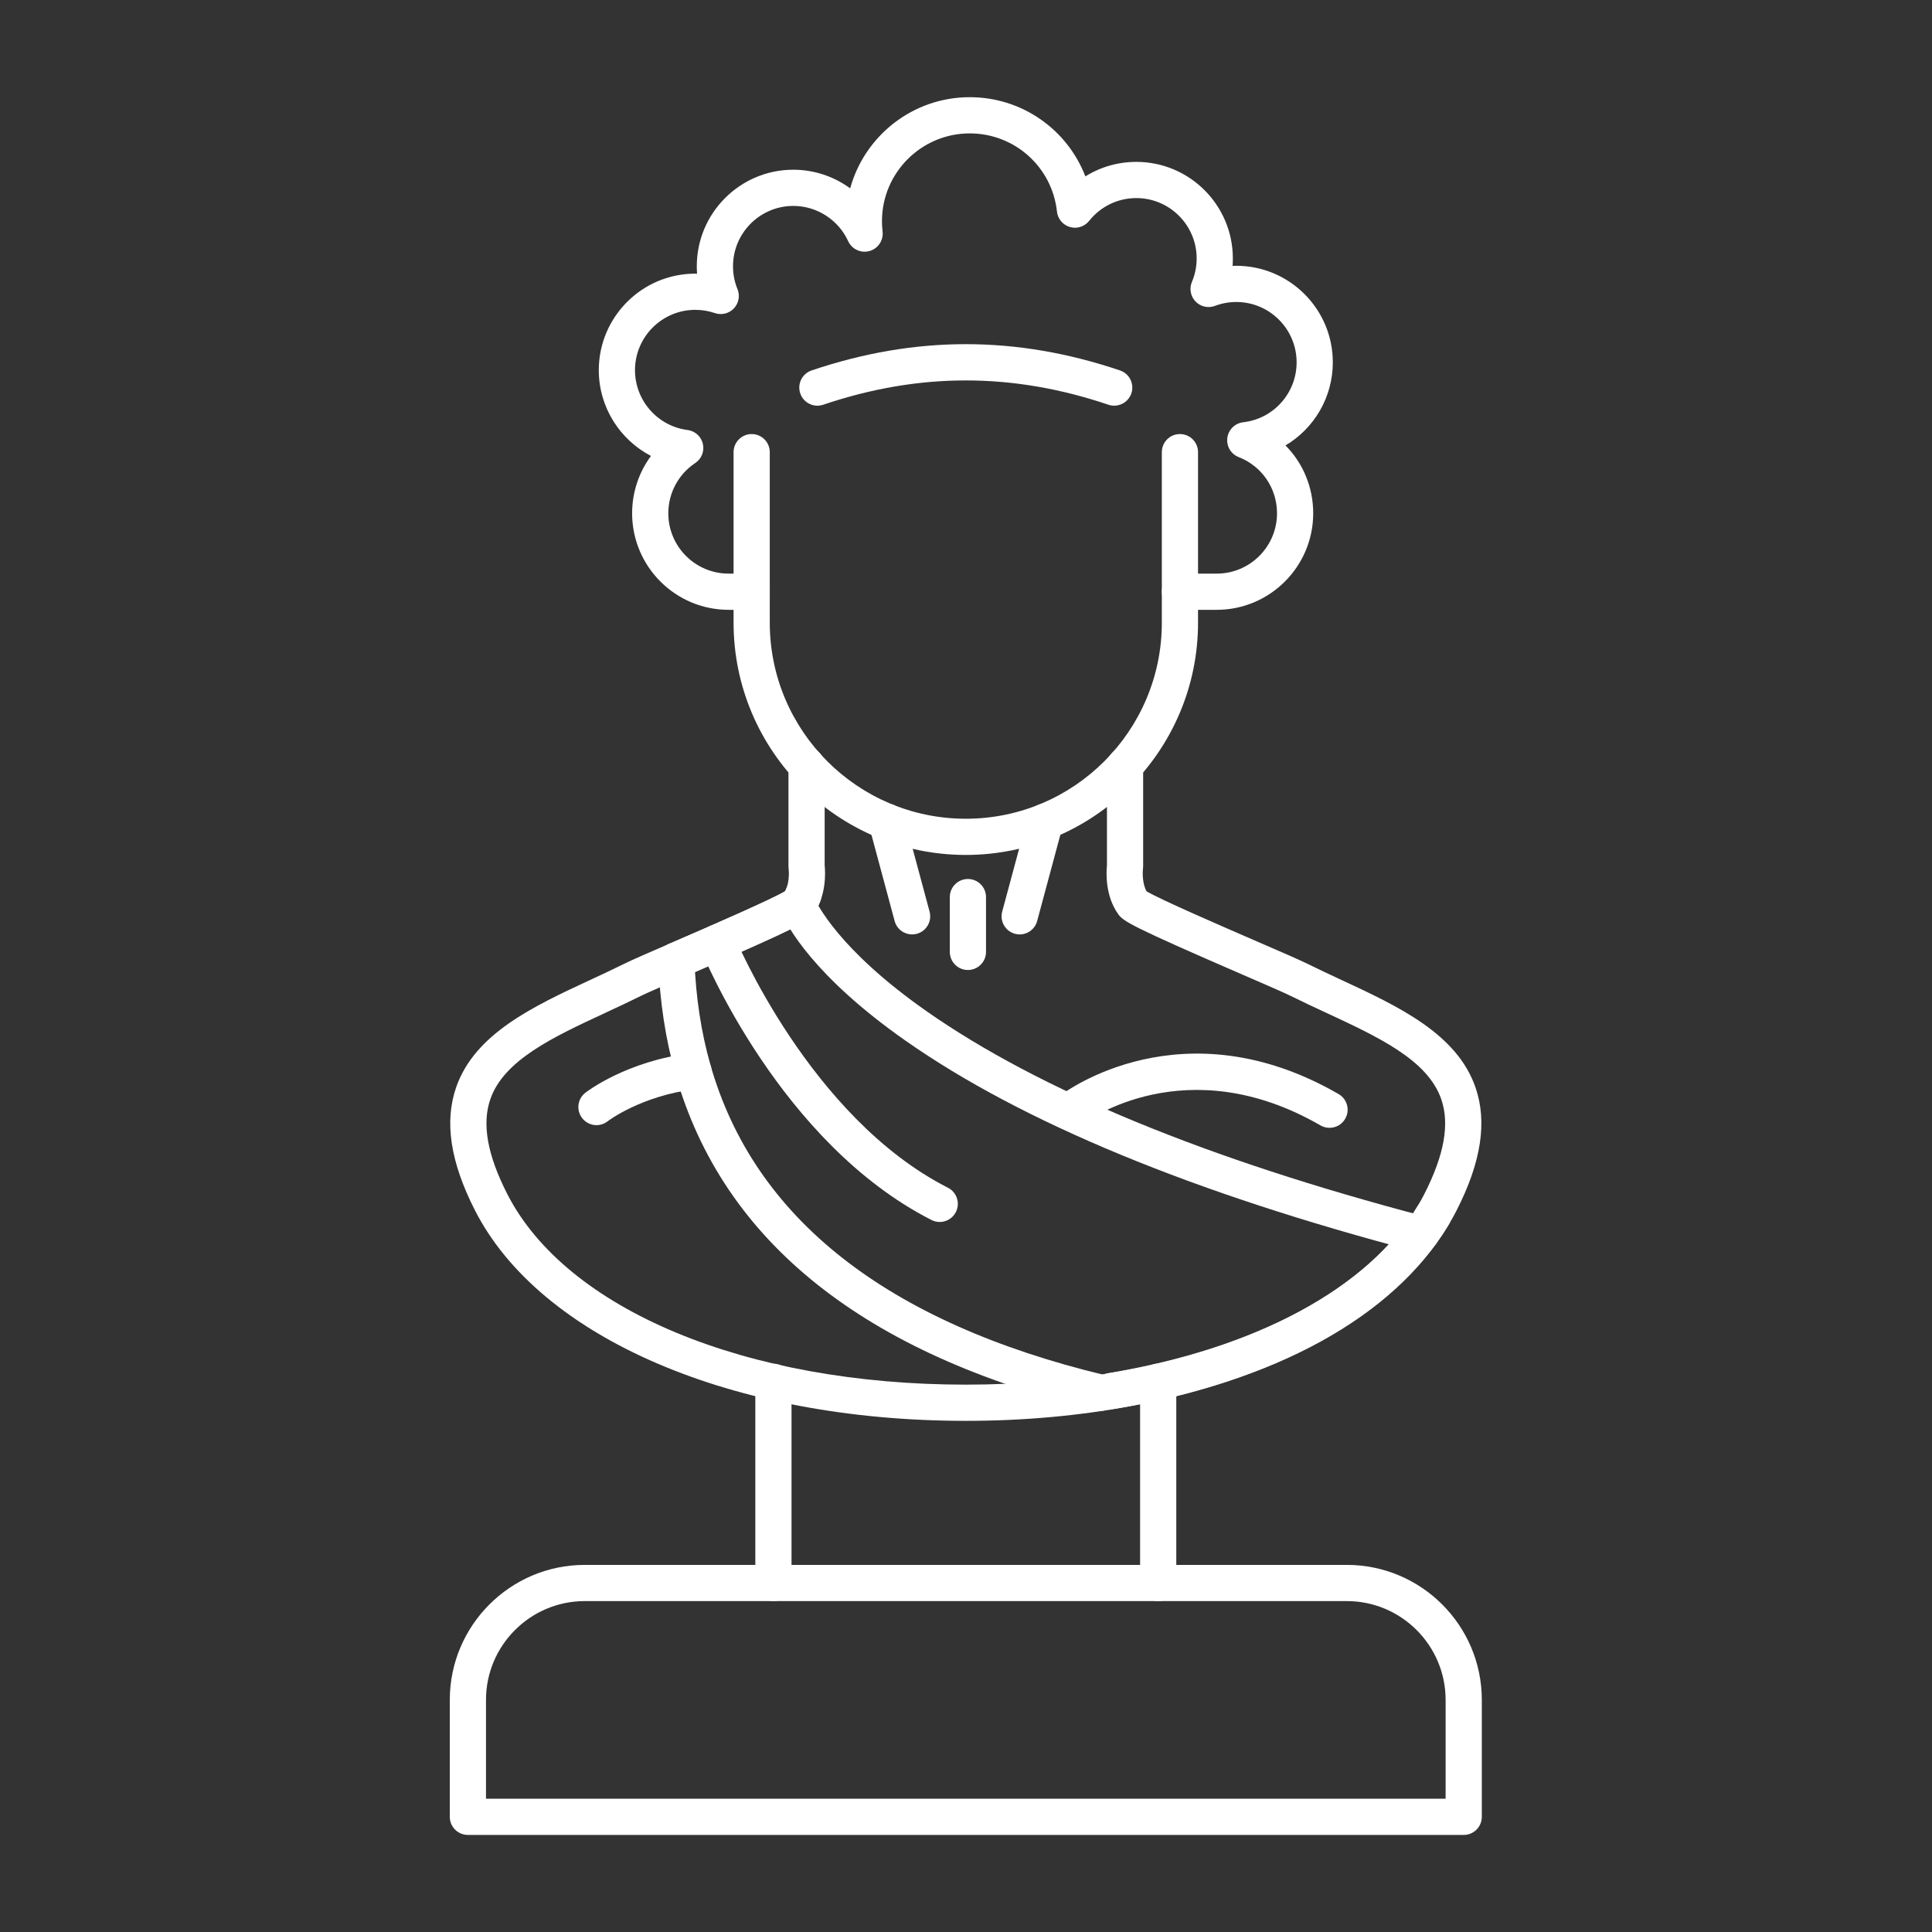
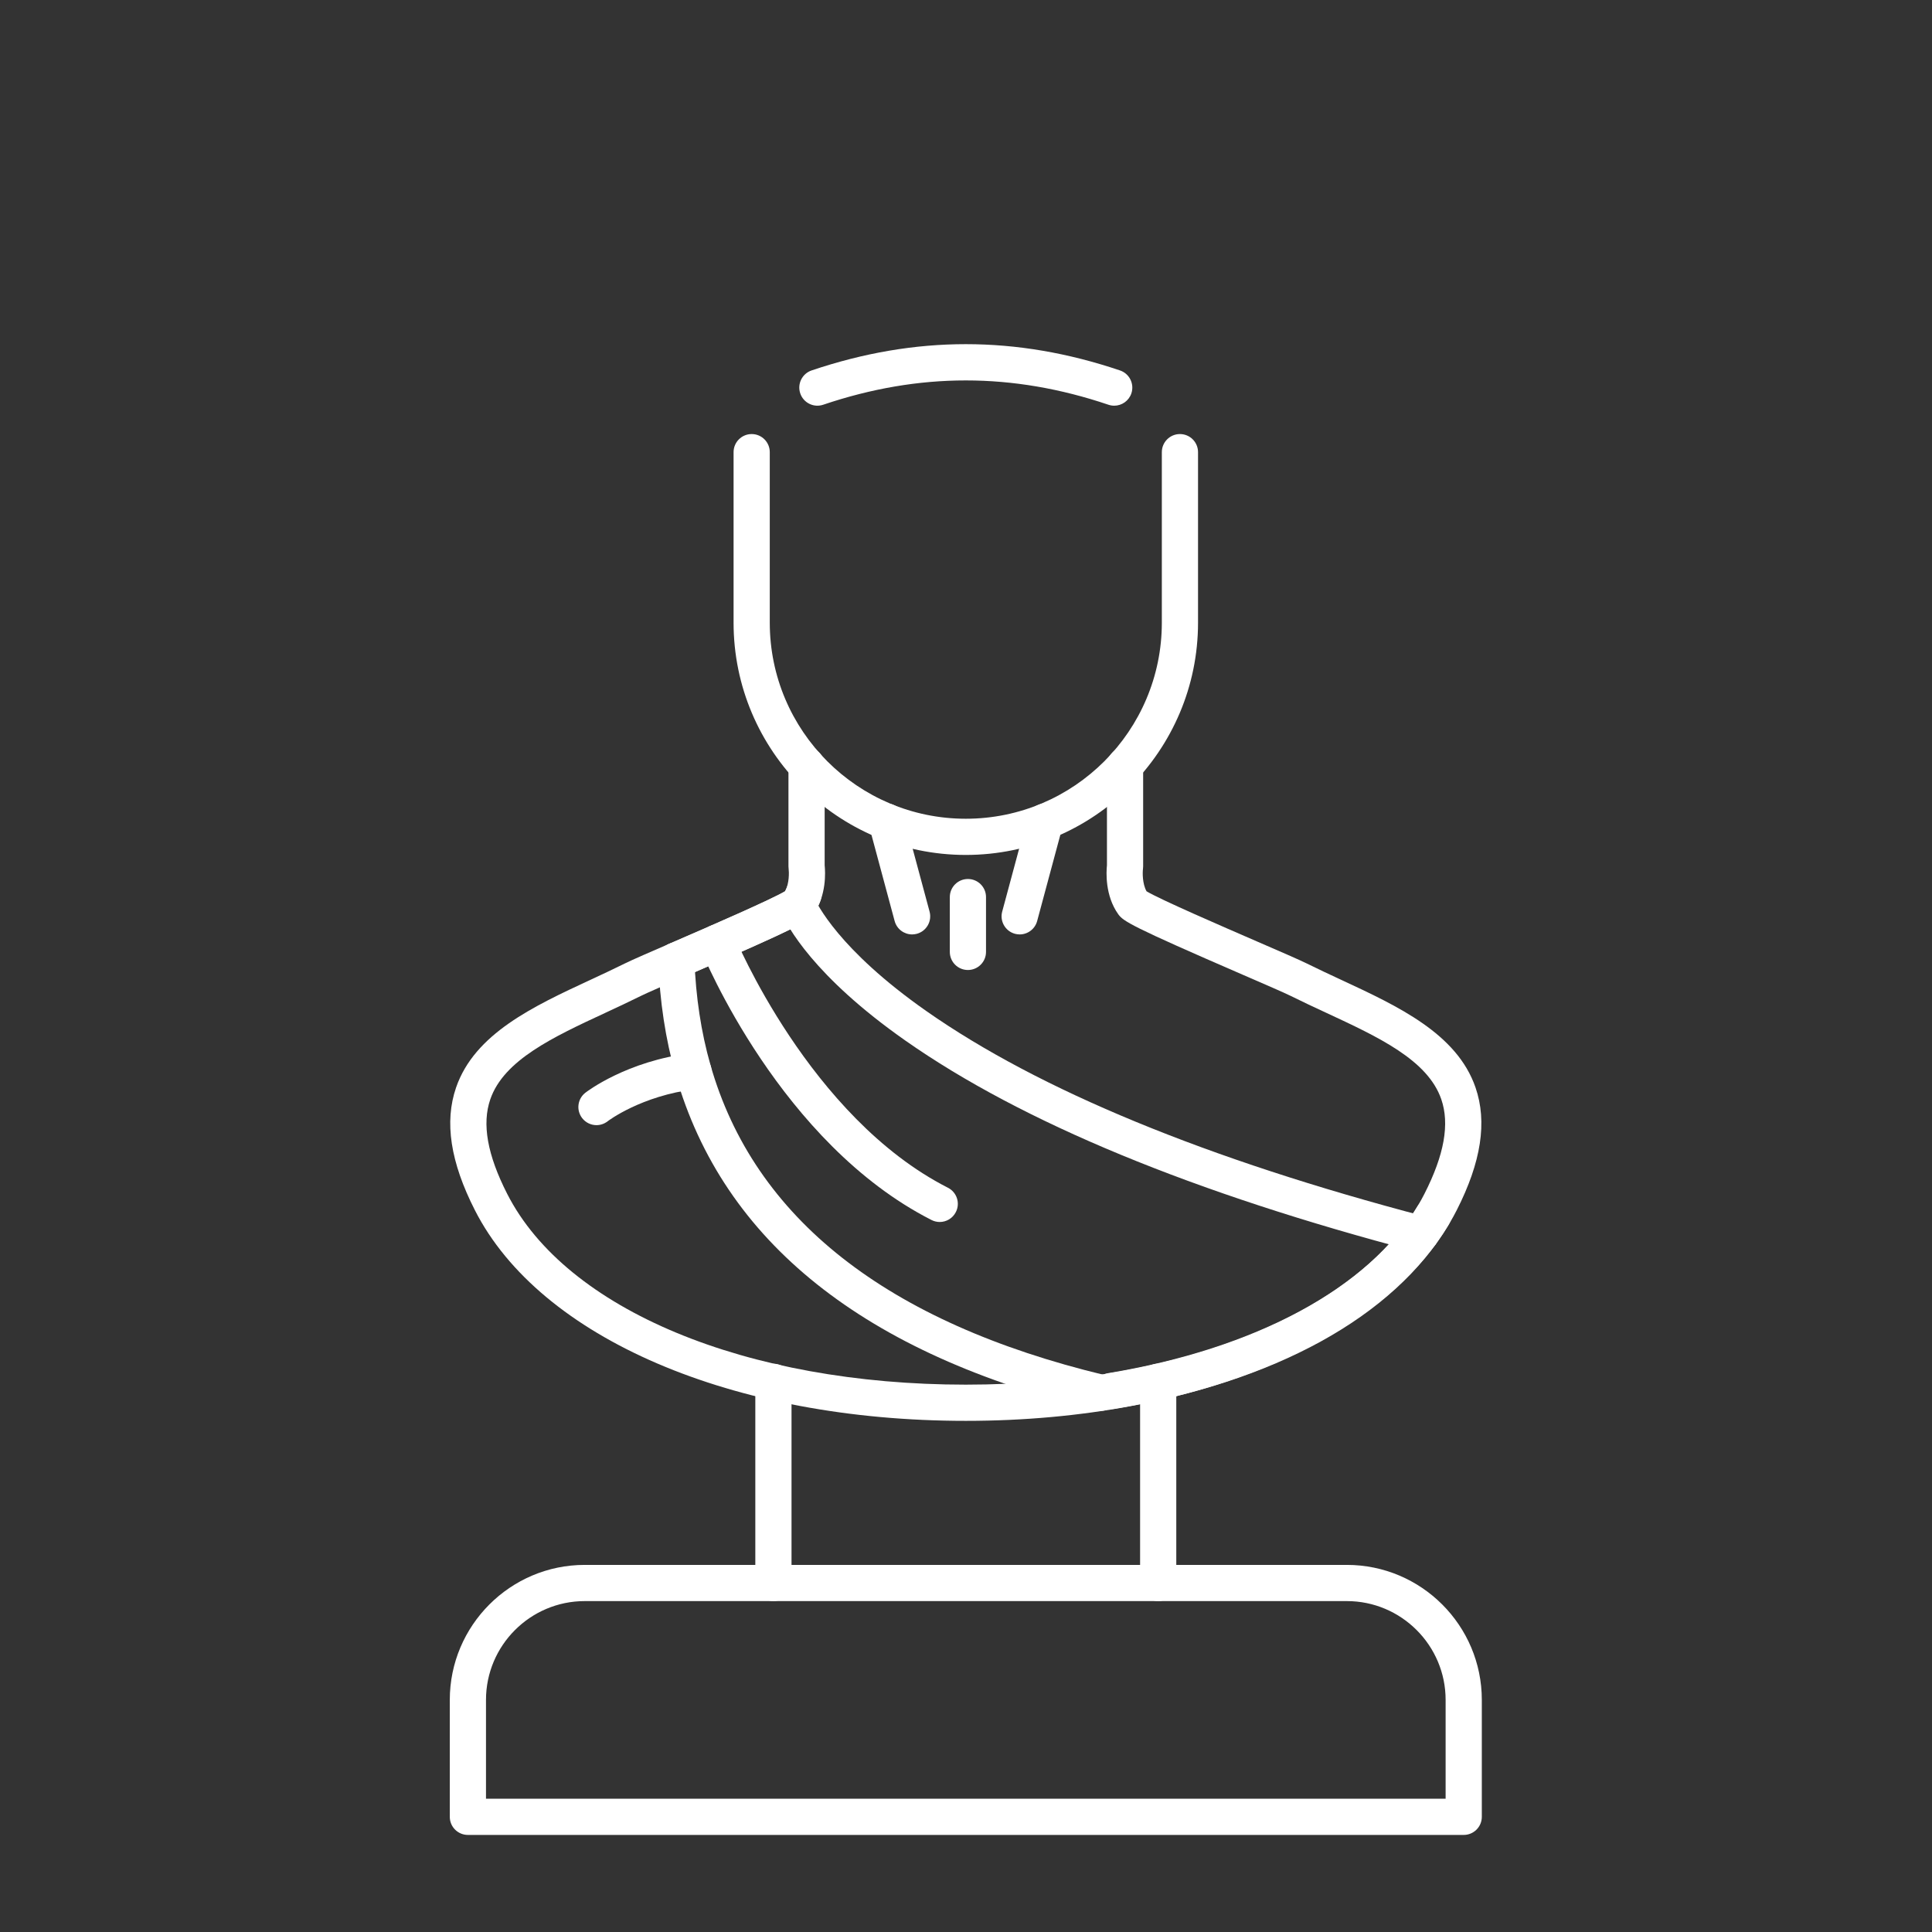
<svg xmlns="http://www.w3.org/2000/svg" width="1080" zoomAndPan="magnify" viewBox="0 0 810 810" height="1080" preserveAspectRatio="xMidYMid meet" version="1.0">
  <rect x="0" y="0" width="810" height="810" fill="#333333" stroke="none" />
  <defs>
    <clipPath id="2a7b554802">
      <path d="M 188.578 313 L 621.25 313 L 621.25 596 L 188.578 596 Z M 188.578 313 " clip-rule="nonzero" />
    </clipPath>
    <clipPath id="d1252463a7">
      <path d="M 251 40.5 L 559 40.5 L 559 256 L 251 256 Z M 251 40.5 " clip-rule="nonzero" />
    </clipPath>
    <clipPath id="d8069a6ab2">
      <path d="M 188.578 656 L 621.25 656 L 621.25 769.301 L 188.578 769.301 Z M 188.578 656 " clip-rule="nonzero" />
    </clipPath>
  </defs>
  <g clip-path="url(#2a7b554802)">
    <path fill="#ffffff" d="M 404.922 595.699 C 307.203 595.699 226.414 561.043 199.105 507.391 C 188.816 487.188 186.238 470.348 191.227 455.91 C 199.023 433.336 223.66 421.895 247.488 410.824 C 252.273 408.598 257.223 406.297 261.93 403.961 C 264.879 402.492 272.828 399.043 282.887 394.688 C 297.312 388.434 323.621 377.031 329.152 373.672 C 330.992 370.336 330.805 365.488 330.637 364.277 C 330.59 363.93 330.566 363.582 330.566 363.234 L 330.566 320.926 C 330.566 316.734 333.961 313.336 338.152 313.336 C 342.344 313.336 345.742 316.734 345.742 320.926 L 345.742 362.793 C 346.027 365.512 346.605 375.441 341.02 383.277 C 338.902 386.242 335.785 388.301 288.922 408.613 C 279.453 412.715 271.277 416.258 268.684 417.547 C 263.797 419.98 258.75 422.328 253.879 424.59 C 231.957 434.773 211.258 444.391 205.566 460.867 C 202 471.207 204.309 484.168 212.629 500.504 C 237.375 549.121 312.859 580.52 404.922 580.52 C 496.984 580.52 572.461 549.113 597.207 500.504 C 605.527 484.168 607.836 471.207 604.262 460.867 C 598.574 444.383 577.871 434.773 555.957 424.59 C 551.078 422.328 546.039 419.98 541.152 417.547 C 538.559 416.258 530.383 412.715 520.914 408.613 C 474.051 388.301 470.934 386.242 468.82 383.277 C 463.23 375.441 463.809 365.512 464.094 362.793 L 464.094 320.926 C 464.094 316.734 467.492 313.336 471.684 313.336 C 475.875 313.336 479.27 316.734 479.27 320.926 L 479.27 363.234 C 479.27 363.59 479.246 363.938 479.199 364.277 C 479 365.867 478.922 370.477 480.684 373.672 C 486.227 377.039 512.531 388.434 526.949 394.688 C 537.016 399.051 544.965 402.492 547.906 403.961 C 552.621 406.297 557.57 408.598 562.348 410.824 C 586.176 421.895 610.816 433.344 618.609 455.91 C 623.598 470.348 621.02 487.188 610.73 507.391 C 583.422 561.035 502.637 595.699 404.922 595.699 " fill-opacity="1" fill-rule="evenodd" />
  </g>
  <path fill="#ffffff" d="M 283.566 410.25 C 280.641 410.25 277.848 408.547 276.605 405.68 C 274.938 401.836 276.703 397.367 280.547 395.699 L 283.102 394.594 C 287.758 392.578 292.773 390.395 297.77 388.219 C 319.898 378.535 326.977 374.969 329.152 373.664 C 329.363 373.285 329.555 372.867 329.727 372.422 C 331.207 368.508 335.582 366.531 339.504 368.012 C 343.418 369.496 345.395 373.871 343.922 377.793 C 343.164 379.785 342.191 381.633 341.02 383.277 C 339.398 385.547 338.324 387.043 303.844 402.121 C 298.844 404.309 293.801 406.5 289.133 408.516 L 286.586 409.625 C 285.605 410.051 284.578 410.25 283.566 410.25 Z M 465.918 590.766 C 462.266 590.766 459.055 588.133 458.438 584.41 C 457.75 580.281 460.551 576.375 464.68 575.688 C 526.578 565.441 573.82 539.949 594.281 505.754 C 596.434 502.164 601.09 500.992 604.688 503.145 C 608.285 505.301 609.457 509.953 607.305 513.551 C 584.207 552.141 534.438 579.523 467.16 590.664 C 466.742 590.734 466.324 590.766 465.918 590.766 " fill-opacity="1" fill-rule="evenodd" />
  <path fill="#ffffff" d="M 404.914 358.438 C 351.23 358.438 307.555 314.758 307.555 261.059 L 307.555 189.566 C 307.555 185.375 310.953 181.98 315.145 181.98 C 319.336 181.98 322.73 185.375 322.73 189.566 L 322.73 261.059 C 322.73 306.387 359.598 343.262 404.922 343.262 C 450.238 343.262 487.105 306.387 487.105 261.059 L 487.105 189.566 C 487.105 185.375 490.5 181.98 494.691 181.98 C 498.883 181.98 502.281 185.375 502.281 189.566 L 502.281 261.059 C 502.281 314.758 458.605 358.438 404.914 358.438 " fill-opacity="1" fill-rule="evenodd" />
  <g clip-path="url(#d1252463a7)">
-     <path fill="#ffffff" d="M 510.113 255.672 L 494.691 255.672 C 490.5 255.672 487.105 252.273 487.105 248.082 C 487.105 243.891 490.5 240.492 494.691 240.492 L 510.113 240.492 C 524.055 240.492 535.395 229.152 535.395 215.199 C 535.395 204.707 529.086 195.457 519.324 191.637 C 516.074 190.371 514.113 187.051 514.562 183.594 C 515.016 180.133 517.766 177.43 521.23 177.031 C 533.988 175.578 543.613 164.777 543.613 151.906 C 543.613 137.965 532.277 126.613 518.328 126.613 C 515.246 126.613 512.246 127.164 509.391 128.242 C 506.547 129.316 503.336 128.59 501.238 126.406 C 499.137 124.223 498.535 120.988 499.719 118.191 C 501.039 115.074 501.703 111.762 501.703 108.34 C 501.703 94.398 490.363 83.047 476.414 83.047 C 468.664 83.047 461.449 86.539 456.617 92.613 C 454.699 95.023 451.512 96.035 448.566 95.176 C 445.617 94.32 443.469 91.766 443.137 88.707 C 441.117 70.016 425.395 55.926 406.566 55.926 C 386.273 55.926 369.77 72.434 369.77 92.723 C 369.77 94.156 369.855 95.609 370.023 97.047 C 370.465 100.758 368.133 104.234 364.543 105.246 C 360.957 106.254 357.148 104.496 355.598 101.098 C 351.484 92.137 342.461 86.336 332.598 86.336 C 318.656 86.336 307.316 97.688 307.316 111.629 C 307.316 114.941 307.941 118.168 309.191 121.211 C 310.32 123.965 309.734 127.125 307.688 129.293 C 305.648 131.457 302.523 132.227 299.707 131.262 C 297.082 130.359 294.328 129.902 291.508 129.902 C 277.57 129.902 266.223 141.254 266.223 155.195 C 266.223 167.887 275.691 178.676 288.258 180.281 C 291.402 180.68 293.965 182.996 294.68 186.078 C 295.398 189.168 294.133 192.371 291.492 194.121 C 284.414 198.832 280.191 206.715 280.191 215.207 C 280.191 229.152 291.531 240.492 305.48 240.492 L 315.145 240.492 C 319.336 240.492 322.73 243.891 322.73 248.082 C 322.73 252.273 319.336 255.672 315.145 255.672 L 305.473 255.672 C 283.164 255.672 265.02 237.52 265.02 215.199 C 265.02 206.406 267.852 198.016 272.93 191.152 C 259.848 184.363 251.047 170.668 251.047 155.195 C 251.047 132.883 269.195 114.727 291.5 114.727 C 291.758 114.727 292.004 114.734 292.25 114.734 C 292.172 113.707 292.133 112.672 292.133 111.629 C 292.133 89.316 310.289 71.156 332.598 71.156 C 341.32 71.156 349.641 73.992 356.441 78.957 C 362.492 56.953 382.668 40.746 406.559 40.746 C 428.527 40.746 447.5 54.336 455.047 73.953 C 461.371 70.008 468.727 67.871 476.414 67.871 C 498.73 67.871 516.875 86.02 516.875 108.34 C 516.875 109.383 516.84 110.434 516.762 111.469 C 517.285 111.445 517.805 111.438 518.328 111.438 C 540.645 111.438 558.789 129.586 558.789 151.906 C 558.789 166.629 550.91 179.664 538.953 186.75 C 546.27 194.145 550.57 204.254 550.57 215.199 C 550.57 237.52 532.422 255.672 510.113 255.672 " fill-opacity="1" fill-rule="evenodd" />
-   </g>
+     </g>
  <path fill="#ffffff" d="M 467.137 170.09 C 466.332 170.09 465.516 169.957 464.711 169.688 C 424.473 156.098 385.355 156.098 345.125 169.688 C 341.148 171.031 336.844 168.891 335.508 164.926 C 334.164 160.949 336.301 156.648 340.27 155.305 C 383.773 140.621 426.062 140.621 469.559 155.305 C 473.535 156.648 475.664 160.949 474.332 164.926 C 473.258 168.09 470.309 170.09 467.137 170.09 " fill-opacity="1" fill-rule="evenodd" />
  <path fill="#ffffff" d="M 595.656 524.992 C 599.02 524.992 602.094 522.738 602.98 519.328 C 604.047 515.273 601.629 511.121 597.57 510.062 C 506.055 486.035 435.668 457.047 388.367 423.887 C 351.344 397.938 342.27 378.449 341.359 376.312 C 339.715 372.461 335.25 370.676 331.398 372.32 C 327.547 373.965 325.758 378.426 327.402 382.281 C 329.895 388.109 341.027 409.238 379.652 436.316 C 428.434 470.512 500.457 500.266 593.727 524.738 C 594.367 524.91 595.016 524.992 595.656 524.992 Z M 461.457 591.5 C 460.867 591.5 460.273 591.43 459.68 591.281 C 362.508 567.906 303.141 520.562 283.242 450.566 C 279.02 435.73 276.582 419.703 275.988 402.934 C 275.832 398.738 279.113 395.227 283.297 395.082 C 287.527 394.926 291 398.207 291.145 402.391 C 291.703 417.941 293.949 432.75 297.84 446.414 C 316.133 510.75 371.777 554.516 463.23 576.527 C 467.297 577.508 469.809 581.602 468.828 585.684 C 467.992 589.16 464.883 591.5 461.457 591.5 " fill-opacity="1" fill-rule="evenodd" />
  <path fill="#ffffff" d="M 324.262 671.266 C 320.07 671.266 316.672 667.871 316.672 663.68 L 316.672 579.34 C 316.672 575.148 320.07 571.75 324.262 571.75 C 328.453 571.75 331.848 575.148 331.848 579.34 L 331.848 663.68 C 331.848 667.871 328.453 671.266 324.262 671.266 Z M 485.578 671.266 C 481.387 671.266 477.988 667.871 477.988 663.68 L 477.988 579.324 C 477.988 575.133 481.387 571.727 485.578 571.727 C 489.77 571.727 493.164 575.133 493.164 579.324 L 493.164 663.68 C 493.164 667.871 489.77 671.266 485.578 671.266 " fill-opacity="1" fill-rule="evenodd" />
  <g clip-path="url(#d8069a6ab2)">
    <path fill="#ffffff" d="M 203.754 754.125 L 606.082 754.125 L 606.082 712.695 C 606.082 689.852 587.504 671.266 564.664 671.266 L 245.172 671.266 C 222.332 671.266 203.754 689.852 203.754 712.695 Z M 613.672 769.301 L 196.164 769.301 C 191.973 769.301 188.578 765.906 188.578 761.715 L 188.578 712.695 C 188.578 681.48 213.965 656.09 245.172 656.09 L 564.664 656.09 C 595.871 656.09 621.258 681.48 621.258 712.695 L 621.258 761.715 C 621.258 765.906 617.863 769.301 613.672 769.301 " fill-opacity="1" fill-rule="evenodd" />
  </g>
  <path fill="#ffffff" d="M 393.977 512.324 C 392.828 512.324 391.652 512.055 390.551 511.5 C 327.348 479.359 295.121 401.328 293.777 398.023 C 292.203 394.141 294.07 389.707 297.953 388.133 C 301.836 386.559 306.262 388.426 307.836 392.309 C 308.145 393.066 339.344 468.426 397.426 497.965 C 401.164 499.863 402.652 504.426 400.746 508.164 C 399.41 510.805 396.746 512.324 393.977 512.324 " fill-opacity="1" fill-rule="evenodd" />
  <path fill="#ffffff" d="M 427.508 391.762 C 426.859 391.762 426.195 391.676 425.531 391.5 C 421.488 390.402 419.086 386.242 420.176 382.195 L 430.867 342.48 C 431.953 338.434 436.113 336.043 440.16 337.129 C 444.203 338.219 446.605 342.379 445.516 346.426 L 434.832 386.141 C 433.922 389.523 430.859 391.762 427.508 391.762 " fill-opacity="1" fill-rule="evenodd" />
  <path fill="#ffffff" d="M 382.406 391.762 C 379.055 391.762 375.992 389.531 375.082 386.141 L 364.398 346.426 C 363.309 342.379 365.703 338.219 369.746 337.129 C 373.801 336.043 377.961 338.434 379.047 342.48 L 389.73 382.195 C 390.82 386.242 388.426 390.402 384.383 391.5 C 383.719 391.676 383.055 391.762 382.406 391.762 " fill-opacity="1" fill-rule="evenodd" />
  <path fill="#ffffff" d="M 405.801 406.676 C 401.609 406.676 398.215 403.281 398.215 399.086 L 398.215 376.109 C 398.215 371.918 401.609 368.523 405.801 368.523 C 409.992 368.523 413.391 371.918 413.391 376.109 L 413.391 399.086 C 413.391 403.281 409.992 406.676 405.801 406.676 " fill-opacity="1" fill-rule="evenodd" />
-   <path fill="#ffffff" d="M 557.41 472.848 C 556.121 472.848 554.816 472.523 553.625 471.832 C 497.363 439.352 455.527 469.984 453.773 471.305 C 450.441 473.816 445.684 473.168 443.16 469.84 C 440.637 466.504 441.262 461.77 444.59 459.223 C 446.656 457.656 495.934 420.992 561.207 458.691 C 564.84 460.781 566.086 465.422 563.984 469.051 C 562.578 471.492 560.031 472.848 557.41 472.848 " fill-opacity="1" fill-rule="evenodd" />
  <path fill="#ffffff" d="M 250.074 471.723 C 247.82 471.723 245.582 470.711 244.086 468.789 C 241.516 465.484 242.109 460.711 245.41 458.141 C 246.105 457.602 262.758 444.848 289.789 441.543 C 293.934 441.02 297.723 443.988 298.238 448.152 C 298.742 452.312 295.785 456.098 291.625 456.605 C 268.723 459.406 254.867 470.008 254.738 470.117 C 253.348 471.199 251.703 471.723 250.074 471.723 " fill-opacity="1" fill-rule="evenodd" />
</svg>